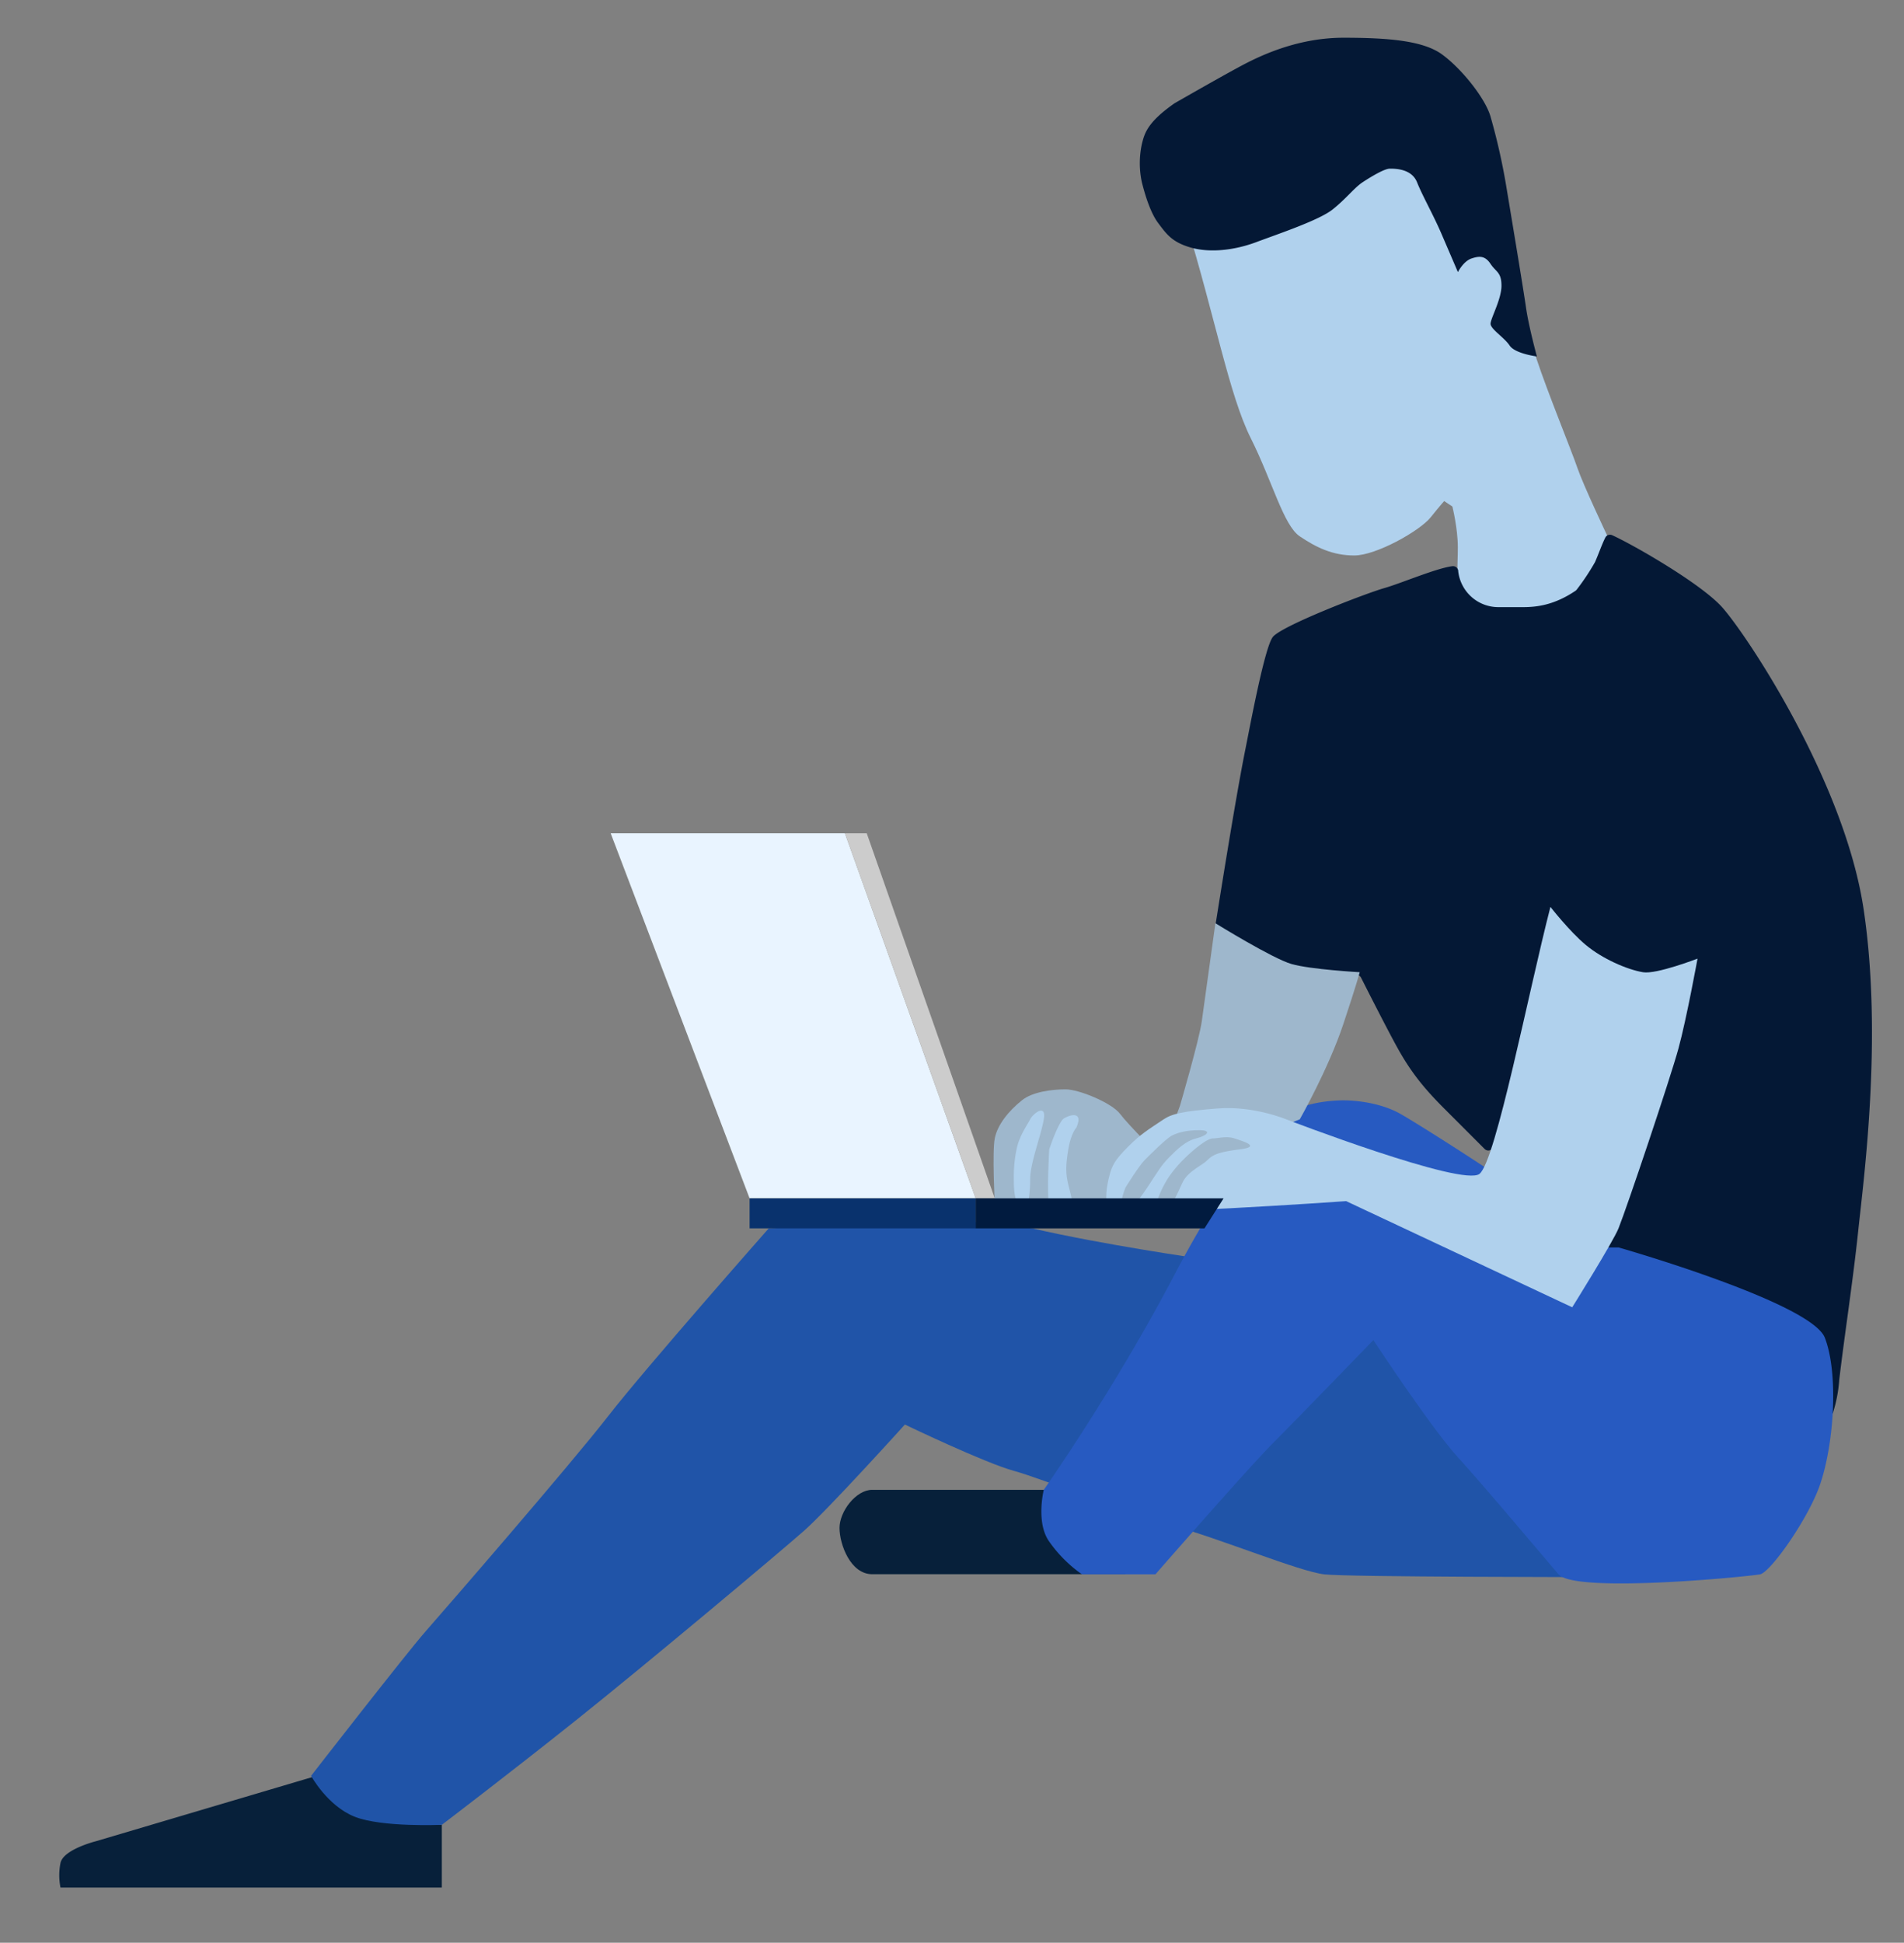
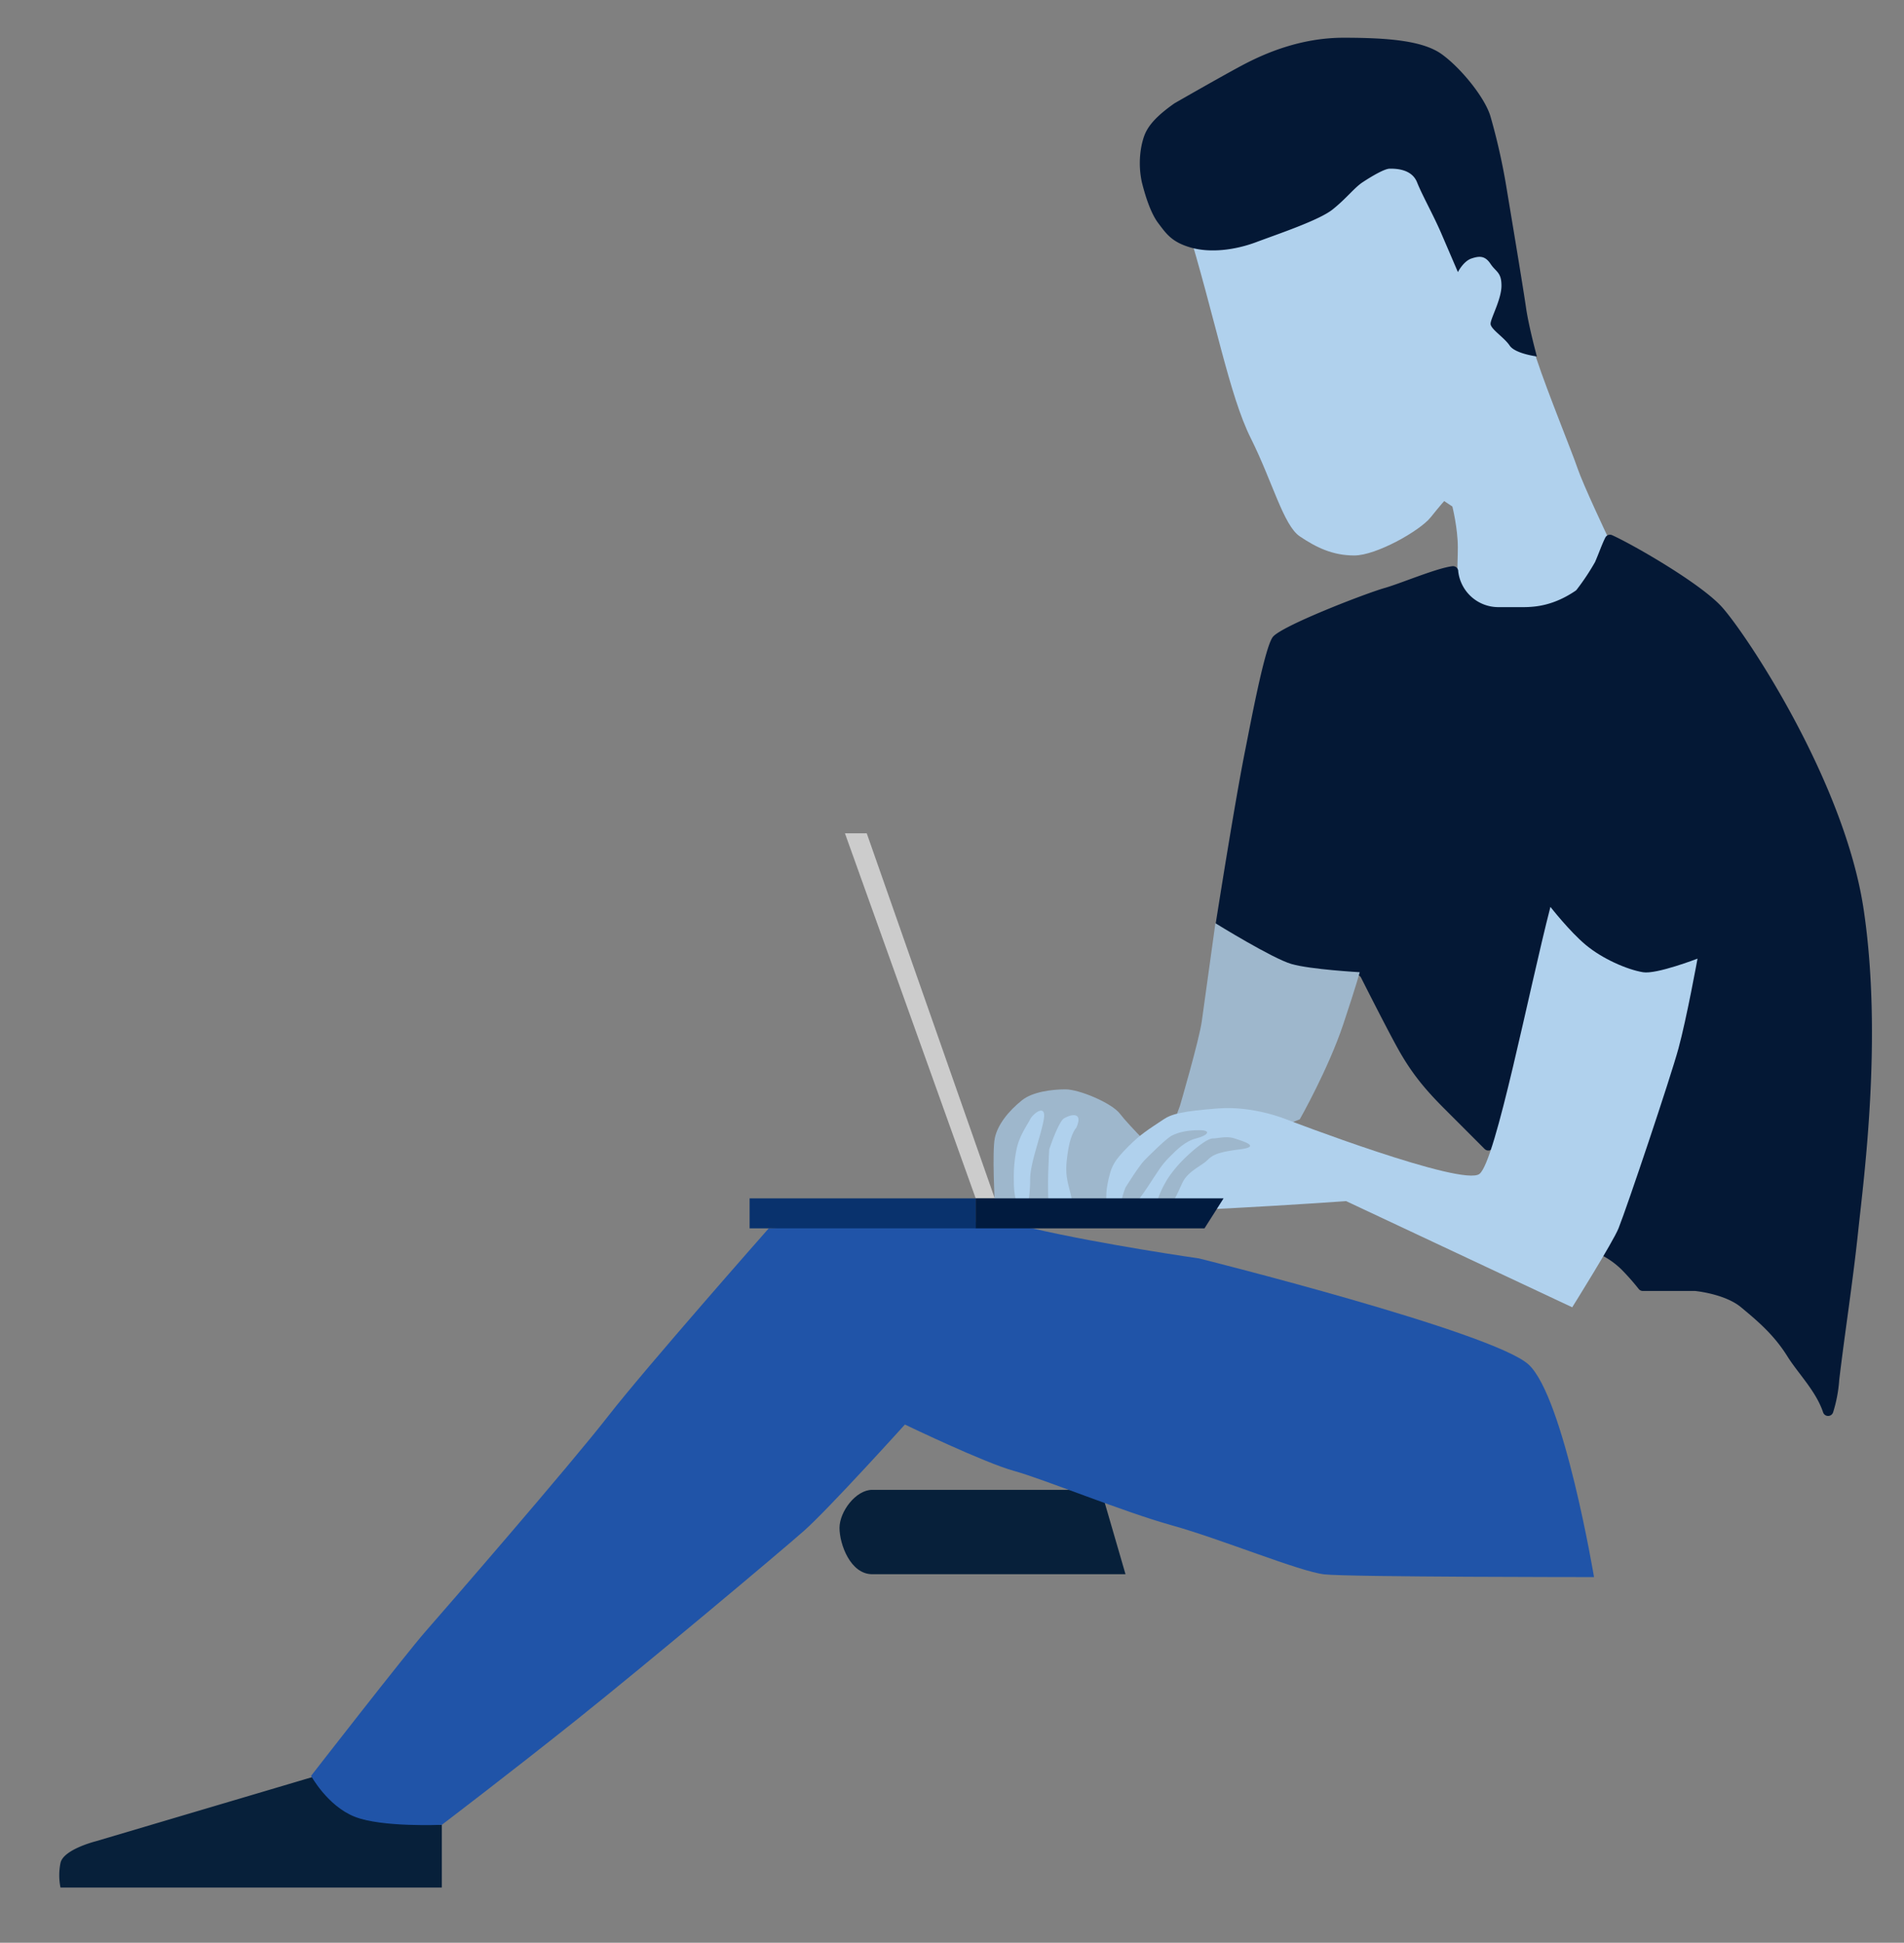
<svg xmlns="http://www.w3.org/2000/svg" viewBox="0 0 950.61 969.88">
  <rect x="0" y="0" width="950.61" height="969.88" fill="#808080" stroke="none" />
  <defs>
    <style>.a{fill:#b0d1ed;}.b{fill:#041835;}.c{fill:#07203a;}.d{fill:#2054a8;}.e{fill:#275ac1;}.f{fill:#9eb7cc;}.g{fill:#e9f4ff;}.h{fill:#ccc;}.i{fill:#09326d;}.j{fill:#011b3f;}</style>
  </defs>
  <title>Artboard 8</title>
  <path class="a" d="M591.85,110c15,49,21.76,87,32.64,108.79s16.32,43.52,24.48,49,16.32,9.52,27.2,9.52,32.64-12.24,38.08-19,6.8-8.16,6.8-8.16l4.08,2.72s2.72,10.88,2.72,20.4-1,15.06,1.36,20.4c0,0-2.72,8.16,10.87,10.88s23.12,4.08,32.64,1.36,21.76-15,24.48-20.4,5.44-17.68,5.44-17.68-12.24-25.84-15-34-15-38.08-20.4-54.4-10.88-36.71-13.6-42.15S714.25,67.88,706.09,63.8,591.85,110,591.85,110Z" />
  <path class="b" d="M586.41,51.56c-13.6,9.52-15,15-16.32,20.4a44.94,44.94,0,0,0,0,19c1.36,5.44,4.08,15,8.16,20.4s6.8,9.52,16.32,12.24,21.76,1.36,32.64-2.72S658.49,110,665.29,104.6s10.88-10.88,15-13.6,10.88-6.8,13.6-6.8,10.88,0,13.6,6.8,8.16,16.32,12.24,25.84l8.16,19s2.71-5.44,6.79-6.8,6.8-1.36,9.52,2.72,5.44,4.08,5.44,10.88-5.44,16.32-5.44,19,6.8,6.79,9.52,10.87,13.6,5.44,13.6,5.44-4.08-14.95-5.44-24.47-6.8-42.16-9.52-58.48a314.42,314.42,0,0,0-8.16-36.72c-2.72-9.52-14.95-24.48-24.47-31.28s-27.2-8.16-49-8.16-39.44,8.16-47.6,12.24S586.41,51.56,586.41,51.56Z" />
  <path class="b" d="M607,460.84a2.61,2.61,0,0,0,.86,2.38c13.1,11.57,23.65,16.79,32.92,19.44,8.2,2.34,30.52,3.68,36.56,4a2.61,2.61,0,0,1,2.2,1.44c2.76,5.46,13.11,25.91,18.36,35.36,6.8,12.24,13.6,20.4,23.12,29.92l20.22,20.23a2.64,2.64,0,0,0,4.34-1A249.3,249.3,0,0,0,756.4,533c4.08-23.12,6.8-25.84,9.52-40.8,1.8-9.89,4.19-19.78,5.61-25.34a2.63,2.63,0,0,1,4.38-1.25c3.24,3.15,8.61,7.75,14.49,10.27,9.52,4.08,20.4,15,34,13.6A30.35,30.35,0,0,0,840.32,483a2.64,2.64,0,0,1,4.29,2.17c-.27,5.6-.92,13.6-2.53,19.22-2.72,9.52-9.52,34-15,49s-9.52,28.56-12.24,36.72c-2.22,6.66-12.62,26-16.34,32.91a2.62,2.62,0,0,0,1.1,3.59,40.78,40.78,0,0,1,9.8,7,117.91,117.91,0,0,1,8.75,9.88,2.61,2.61,0,0,0,2.06,1H846l.26,0c1.5.15,15.28,1.72,23,8.14,8.16,6.8,16.32,13.6,23.12,24.48,5.35,8.57,14.28,17.32,17.85,28a2.63,2.63,0,0,0,5-.08,70.59,70.59,0,0,0,3-15.5,2.26,2.26,0,0,1,0-.26c2.72-23.09,6.79-48.88,9.51-74.66S940,518,930.48,454.1s-58.48-137.35-70.72-151c-10.89-12.1-45.48-31.75-54.88-35.92a2.6,2.6,0,0,0-3.39,1.19c-1.72,3.41-3.11,7.55-5.13,12.22a117.28,117.28,0,0,1-9.13,13.74,3.09,3.09,0,0,1-.64.61c-10.57,7.15-19.39,8.16-26.11,8.16H748.05a20.15,20.15,0,0,1-20-17.88,1.49,1.49,0,0,1,0-.21,2.6,2.6,0,0,0-2.86-2.35c-7.93.94-25.66,8.54-34,10.92-9.52,2.72-51.68,19-55.76,24.48s-11.14,43.46-13.6,55.76C616.82,398.62,608.49,451.52,607,460.84Z" />
  <path class="c" d="M158,886.56,47.88,919.2s-16.32,4.08-17.68,10.88a30.71,30.71,0,0,0,0,12.24H220.59V911s-23.12-1.36-38.08-2.72C172.65,907.43,158,886.56,158,886.56Z" />
  <path class="c" d="M549.69,743.77H435.46c-8.16,0-16.32,10.88-16.32,19s5.44,23.12,16.32,23.12H561.93Z" />
  <path class="d" d="M155.31,886.56s8.16,15,21.76,20.4S220.59,911,220.59,911s34-25.84,68-53,100.64-83,112.88-93.83,50.32-53,50.32-53,39.44,19,54.39,23.12,54.4,20.4,78.88,27.2,63.92,23.12,76.16,24.48,134.63,1.36,134.63,1.36-15-89.76-32.64-106.08-164.55-53-164.55-53-47.6-6.8-83-14.95-131.91,0-131.91,0-61.2,69.35-80.24,93.83S222,803.61,212.43,814.49,155.31,886.56,155.31,886.56Z" />
-   <path class="e" d="M521.13,743.77s-4.08,16.32,2.72,25.84a66.45,66.45,0,0,0,16.32,16.32h36.72s46.24-53,58.48-65.28S685.69,669,685.69,669s28.56,43.52,42.16,58.48,42.15,49,50.31,58.48,92.48,1.36,100.64,0c5.44-1.36,24.21-28.09,29.92-44.88,7.09-20.86,9.19-55.52,2.39-73.2s-103-45.12-103-45.12h-15s-19-16.31-31.28-25.83-53-35.36-62.55-40.8-21.76-6.8-28.56-6.8-20.4,1.36-27.2,6.8-27.2,23.12-57.12,80.23S521.13,743.77,521.13,743.77Z" />
  <path class="f" d="M606.81,460.9s-5.44,39.44-6.8,49S589.13,552,589.13,552l-9.52,25.84s-16.32-16.32-20.4-21.76-20.4-12.24-27.2-12.24-16.45,1.19-21.76,5.44c-6.79,5.44-12.23,12.24-13.59,19s0,32.64,0,32.64l53,2.72,51.68-25.84,47.6-19s14.25-25.07,21.76-47.6c6.8-20.4,8.16-25.84,8.16-25.84s-24.48-1.36-34-4.08S606.81,460.9,606.81,460.9Z" />
  <path class="a" d="M774.08,452.74C763.2,494.9,746.88,579.22,738.72,586s-96.55-27.2-96.55-27.2-16.32-6.8-34-5.44-23.12,2.72-27.2,5.44c-8.16,5.44-11.52,7.44-17.68,13.6-6.8,6.8-8.16,9.52-9.52,15-1,4-2.72,12.24,0,16.32s118.32-4.08,118.32-4.08l112.87,53s20.4-32.64,23.12-39.43c4.32-10.79,25.84-74.8,29.92-89.76s9.52-44.88,9.52-44.88-20.49,7.92-27.2,6.8c-8.16-1.36-20.4-6.8-28.56-13.6S774.08,452.74,774.08,452.74Z" />
  <path class="a" d="M507.53,573.78c1.36-6.8,5.44-12.24,6.8-15s8.16-8.16,6.8,0-6.8,21.76-6.8,29.92-1.36,17.68-4.08,15-4.08-5.44-4.08-15A68,68,0,0,1,507.53,573.78Z" />
  <path class="a" d="M523.85,573.78c2.72-8.16,5.44-13.6,6.8-15s10.88-5.44,6.8,4.08c0,0-2.72,2.72-4.08,10.88s-1.36,12.24,0,17.68,4.08,15,0,12.24-8.16,5.44-9.52-1.36S523.85,573.78,523.85,573.78Z" />
  <path class="f" d="M561.93,592.82c-2.72,6.8-2.72,10.88,0,10.88s5.44-2.72,10.88-10.88,6.8-10.88,10.88-15,8.16-8.16,13.6-9.52,8.16-4.08,1.36-4.08-10.88,1.36-13.6,2.72-10.88,9.52-13.6,12.24S561.93,592.82,561.93,592.82Z" />
  <path class="f" d="M590.49,579.22c5.44-5.44,12.24-10.88,15-10.88s6.8-1.36,10.88,0,13.6,4.08,2.72,5.44-13.6,2.72-16.32,5.44-9.52,5.44-12.24,10.88S586.41,601,581,603.7s-5.44,4.08-4.08-1.36a50.27,50.27,0,0,1,6.8-15A63.59,63.59,0,0,1,590.49,579.22Z" />
-   <polygon class="g" points="487.14 598.26 374.26 598.26 304.9 416.02 421.86 416.02 487.14 598.26" />
  <polygon class="h" points="496.65 598.26 487.14 598.26 421.86 416.02 432.74 416.02 496.65 598.26" />
  <rect class="i" x="374.26" y="598.26" width="112.87" height="14.96" />
  <polygon class="j" points="601.37 613.22 487.14 613.22 487.14 598.26 610.89 598.26 601.37 613.22" />
</svg>